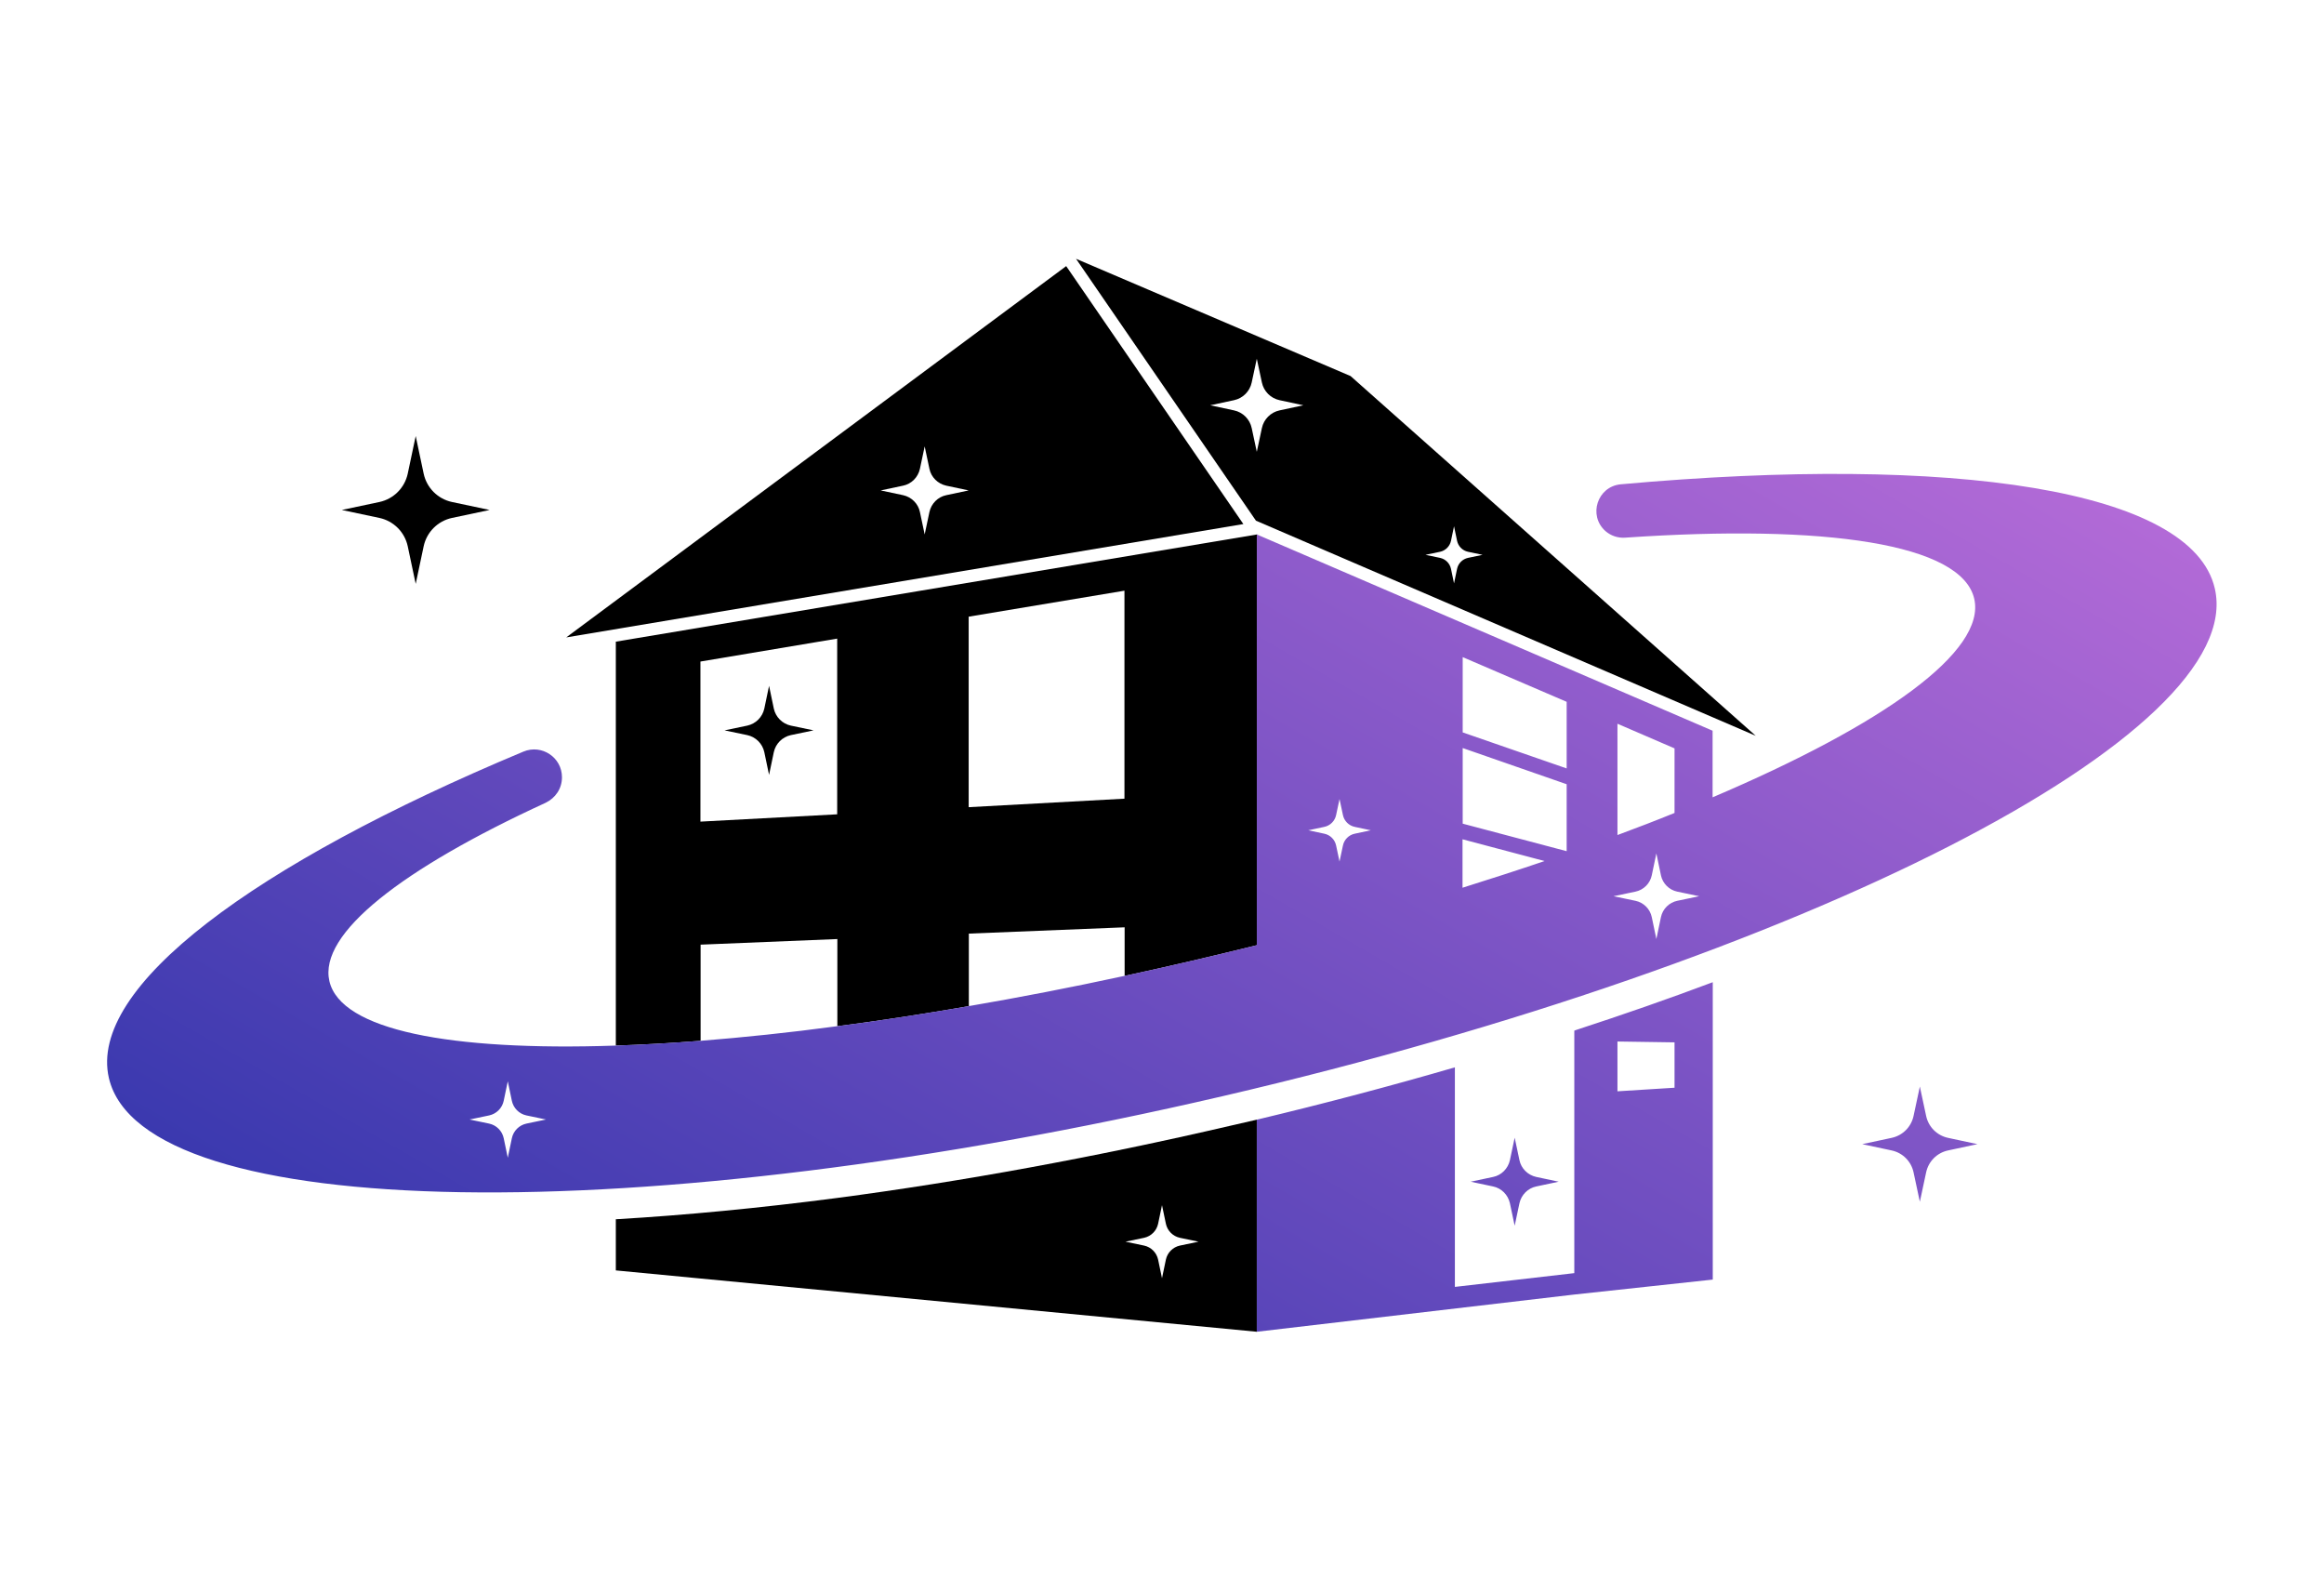
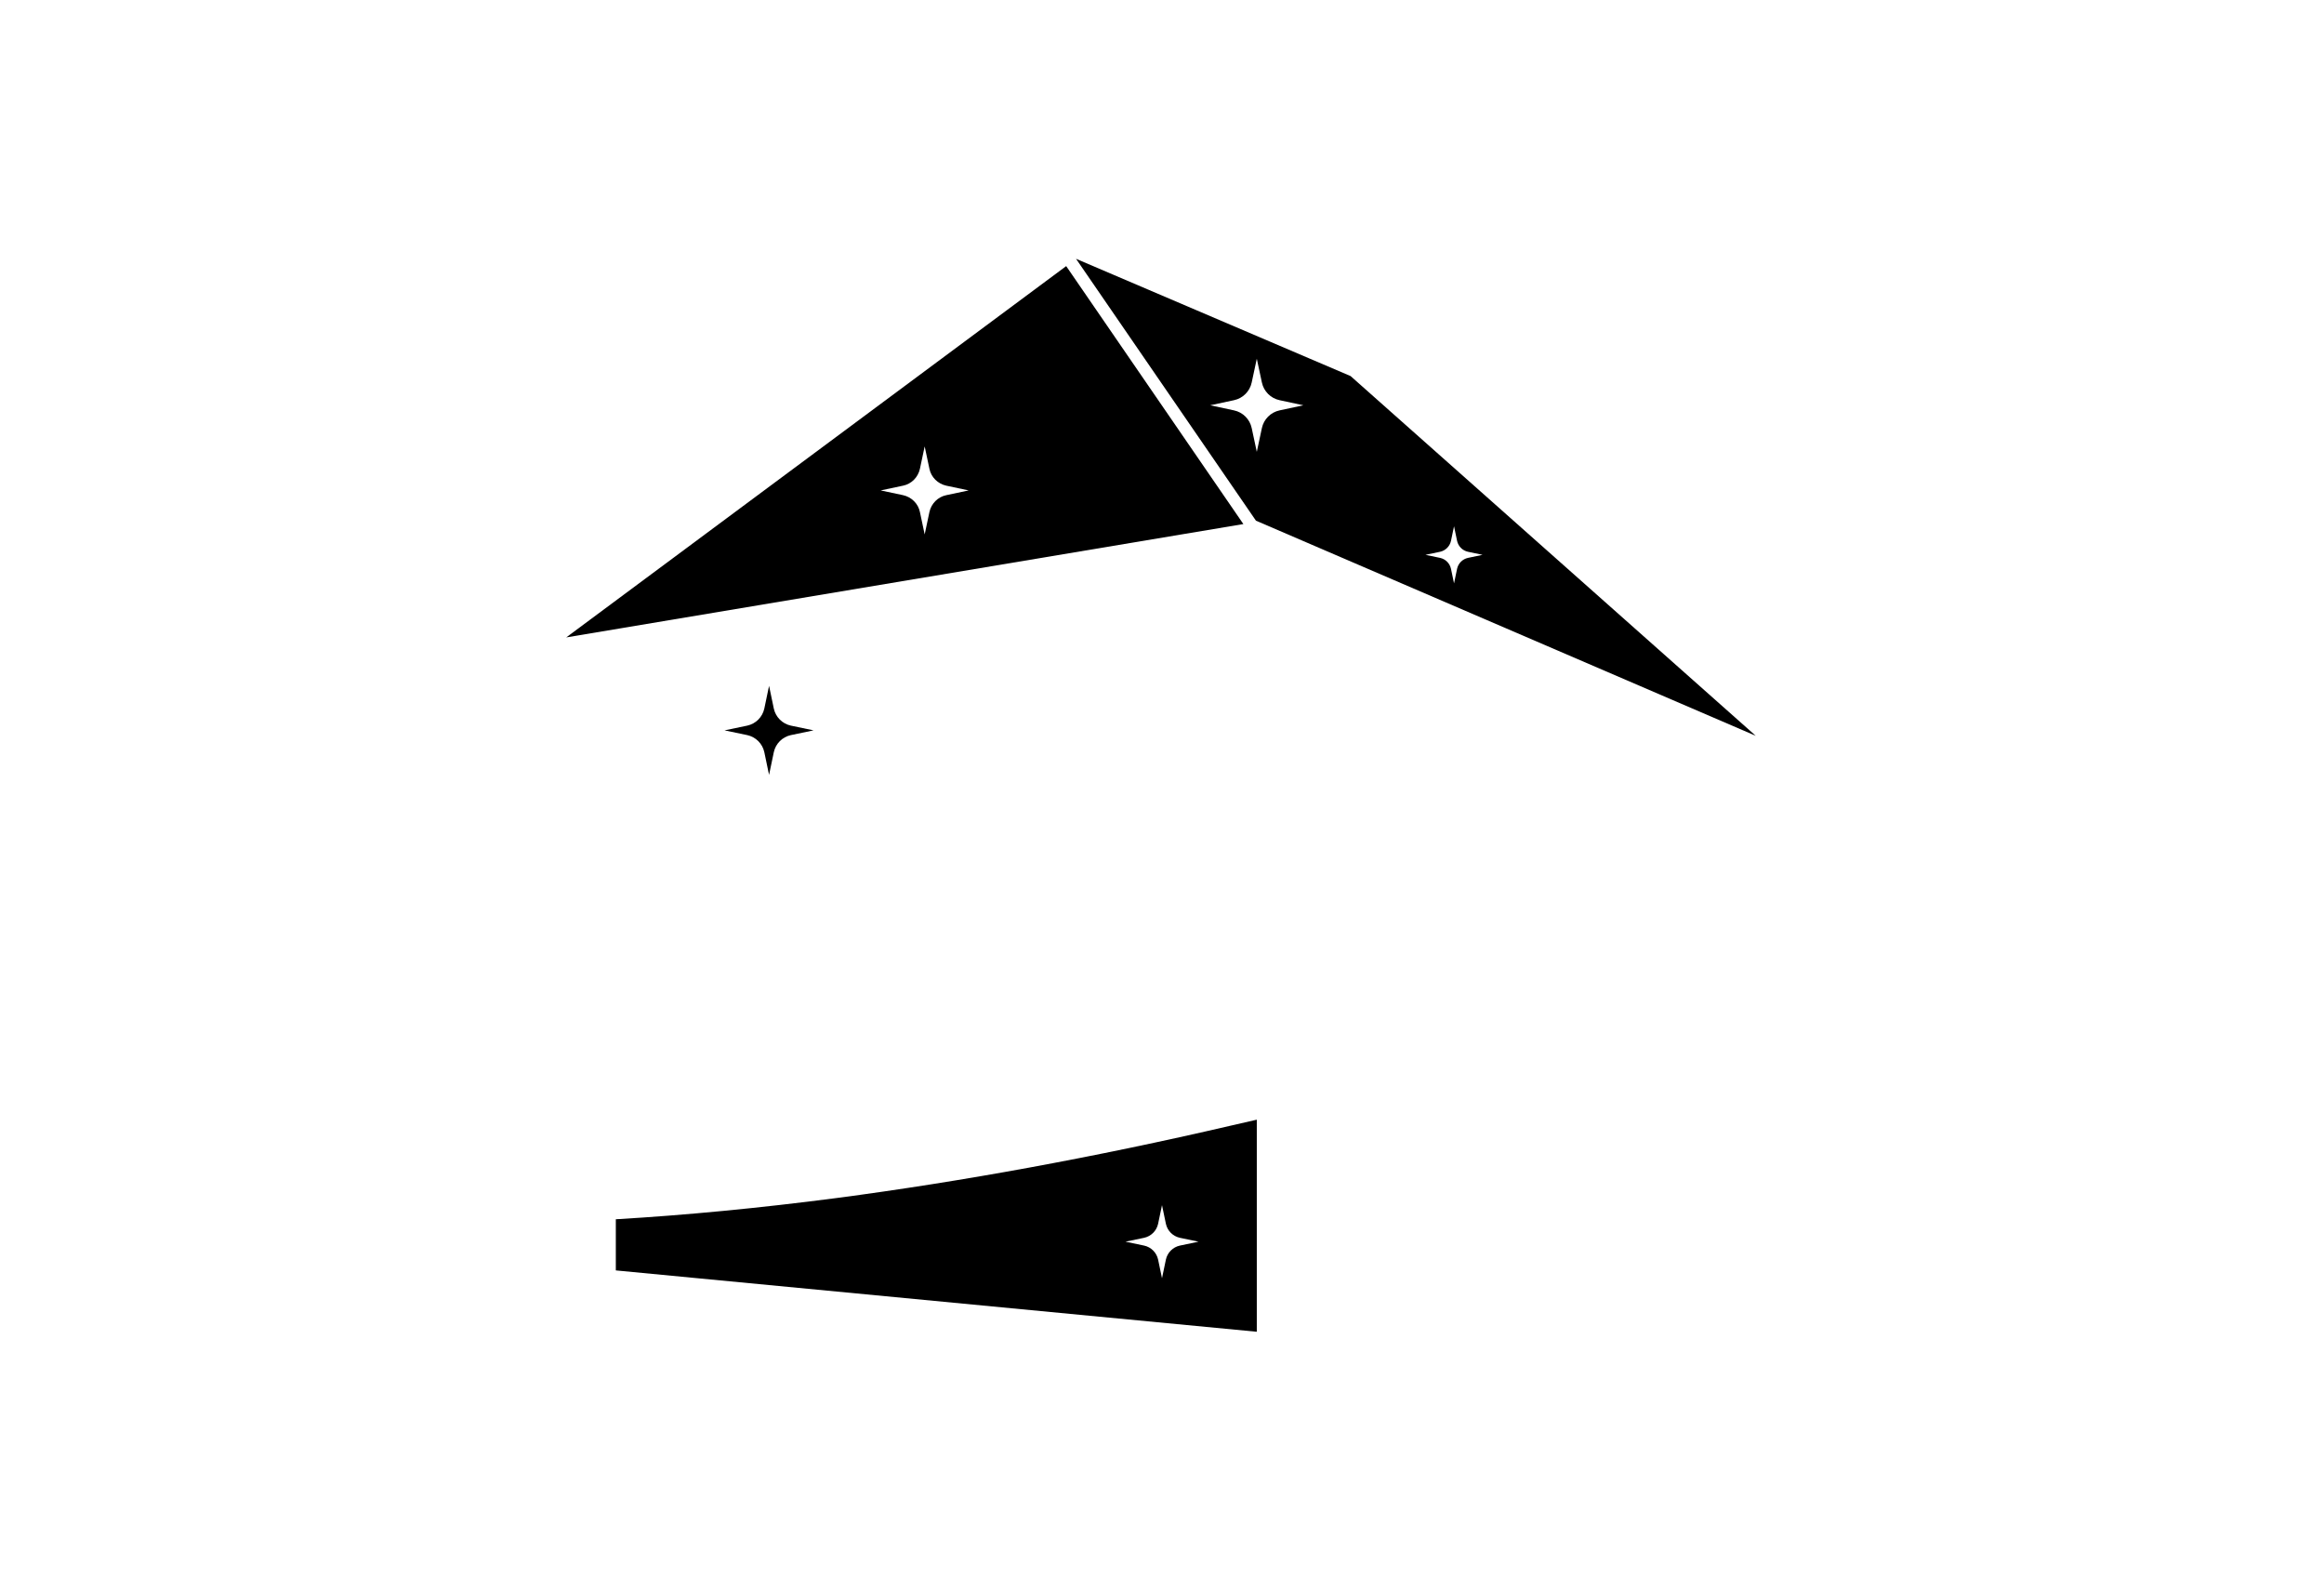
<svg xmlns="http://www.w3.org/2000/svg" version="1.1" id="Layer_1" x="0px" y="0px" viewBox="0 0 1368 936" style="enable-background:new 0 0 1368 936;" xml:space="preserve">
  <style type="text/css">
	.st0{fill:url(#SVGID_1_);}
</style>
  <g>
-     <path d="M362.5,377.6v237.7c15.8-0.5,32.5-1.5,49.9-2.8v-56.6l80.5-3.3v51.3c24.9-3.2,50.7-7.2,77.4-11.8v-42.7l91.7-3.7v28.6   c13.1-2.8,26.3-5.8,39.7-8.9c12.9-3,25.7-6.1,38.3-9.2V314.5L362.5,377.6z M492.8,479.2l-80.5,4.3v-94.2l80.5-13.5V479.2z    M661.9,470l-91.7,5V362.9l91.7-15.3V470z" />
    <path d="M478.9,429.8l-13.4-2.8c-5-1.1-8.9-5-10-10l-2.8-13.4l-2.8,13.4c-1.1,5-5,8.9-10,10l-13.4,2.8l13.4,2.8c5,1.1,8.9,5,10,10   l2.8,13.4l2.8-13.4c1.1-5,5-8.9,10-10L478.9,429.8z" />
-     <path d="M288.2,300.1l-22.2-4.7c-8.3-1.8-14.8-8.3-16.6-16.6l-4.7-22.2l-4.7,22.2c-1.8,8.3-8.3,14.8-16.6,16.6l-22.2,4.7l22.2,4.7   c8.3,1.8,14.8,8.3,16.6,16.6l4.7,22.2l4.7-22.2c1.8-8.3,8.3-14.8,16.6-16.6L288.2,300.1z" />
    <path d="M724.1,662.5c-79.6,18.5-157.9,32.8-231.6,42.5c-45.3,5.9-88.9,10.1-130,12.5v30.1l377.3,36.1V658.9   C734.6,660.1,729.4,661.3,724.1,662.5z M694.5,733c-4.1,0.9-7.3,4.1-8.2,8.2l-2.3,11l-2.3-11c-0.9-4.1-4.1-7.3-8.2-8.2l-11-2.3   l11-2.3c4.1-0.9,7.3-4.1,8.2-8.2l2.3-11l2.3,11c0.9,4.1,4.1,7.3,8.2,8.2l11,2.3L694.5,733z" />
    <path d="M333.3,375.1l398.6-66.7L627.6,156.6L333.3,375.1z M557,291.4c-4.9,1-8.8,4.9-9.9,9.9l-2.8,13.2l-2.8-13.2   c-1-4.9-4.9-8.8-9.9-9.9l-13.2-2.8l13.2-2.8c4.9-1,8.8-4.9,9.9-9.9l2.8-13.2l2.8,13.2c1,4.9,4.9,8.8,9.9,9.9l13.2,2.8L557,291.4z" />
    <path d="M795,221.3l-161.6-69l105.9,154.1L1033.5,433L795,221.3z M753.2,241.5c-5.2,1.1-9.3,5.2-10.4,10.4l-3,14l-3-14   c-1.1-5.2-5.2-9.3-10.4-10.4l-14-3l14-3c5.2-1.1,9.3-5.2,10.4-10.4l3-14l3,14c1.1,5.2,5.2,9.3,10.4,10.4l14,3L753.2,241.5z    M857.7,334.7l-1.8,8.6l-1.8-8.6c-0.7-3.2-3.2-5.7-6.4-6.4l-8.6-1.8l8.6-1.8c3.2-0.7,5.7-3.2,6.4-6.4l1.8-8.6l1.8,8.6   c0.7,3.2,3.2,5.7,6.4,6.4l8.6,1.8l-8.6,1.8C860.9,329,858.4,331.5,857.7,334.7z" />
    <linearGradient id="SVGID_1_" gradientUnits="userSpaceOnUse" x1="471.869" y1="887.442" x2="921.932" y2="107.91">
      <stop offset="0" style="stop-color:#3B39AF" />
      <stop offset="1" style="stop-color:#B26AD7" />
    </linearGradient>
-     <path class="st0" d="M878.9,698.2l-13.2-2.8l13.2-2.8c4.9-1,8.8-4.9,9.9-9.9l2.8-13.2l2.8,13.2c1,4.9,4.9,8.8,9.9,9.9l13.2,2.8   l-13.2,2.8c-4.9,1-8.8,4.9-9.9,9.9l-2.8,13.2l-2.8-13.2C887.7,703.1,883.8,699.2,878.9,698.2z M1133.8,656.7l-3.7-17.3l-3.7,17.3   c-1.4,6.5-6.4,11.5-12.9,12.9l-17.3,3.7l17.3,3.7c6.5,1.4,11.5,6.4,12.9,12.9l3.7,17.3l3.7-17.3c1.4-6.5,6.4-11.5,12.9-12.9   l17.3-3.7l-17.3-3.7C1140.2,668.2,1135.2,663.2,1133.8,656.7z M720,645c-342.4,79.6-636,74.8-655.9-10.6   c-12.4-53.5,85.3-125.8,244-192.1c10.8-4.5,22.7,3.4,22.7,15.1c0,3.2-0.9,6.3-2.6,8.9c-1.7,2.6-4.1,4.7-7,6.1   c-84.6,38.9-133.8,77-127.3,105c6.7,28.8,70.9,41.2,168.4,37.9c15.8-0.5,32.5-1.5,49.9-2.8c25.3-2,52.2-4.8,80.5-8.6   c24.9-3.2,50.7-7.2,77.4-11.8c29.7-5.1,60.3-11,91.7-17.8c13.1-2.8,26.3-5.8,39.7-8.9c12.9-3,25.7-6.1,38.3-9.2V314.5L1008.1,430   v39.2c100.8-42.9,161.2-86,154-116.9c-7.5-32.3-87.4-44-205.5-35.9c-4.2,0.3-8.4-1.1-11.6-3.9c-10.3-9.2-4.7-26.2,9-27.5   c196-17.7,336.2,3.1,349.7,61.2C1323.7,431.6,1062.3,565.4,720,645z M321.4,658.8l-11.5-2.4c-4.3-0.9-7.7-4.3-8.6-8.6l-2.4-11.5   l-2.4,11.5c-0.9,4.3-4.3,7.7-8.6,8.6l-11.5,2.4l11.5,2.4c4.3,0.9,7.7,4.3,8.6,8.6l2.4,11.5l2.4-11.5c0.9-4.3,4.3-7.7,8.6-8.6   L321.4,658.8z M952.1,491.4c11.6-4.3,22.8-8.6,33.6-13v-38l-33.6-14.5V491.4z M806.9,488.6l-9.4-2c-3.5-0.7-6.3-3.5-7-7l-2-9.4   l-2,9.4c-0.7,3.5-3.5,6.3-7,7l-9.4,2l9.4,2c3.5,0.7,6.3,3.5,7,7l2,9.4l2-9.4c0.7-3.5,3.5-6.3,7-7L806.9,488.6z M909.2,506.7   l-48.3-12.8v28.5C877.5,517.2,893.6,512,909.2,506.7z M922.2,461.5l-61.2-21.3v44.5l61.2,16.2V461.5z M922.2,413l-61.2-26.3V431   l61.2,21.2V413z M1000.2,527.4l-12.9-2.7c-4.8-1-8.6-4.8-9.6-9.6l-2.7-12.9l-2.7,12.9c-1,4.8-4.8,8.6-9.6,9.6l-12.9,2.7l12.9,2.7   c4.8,1,8.6,4.8,9.6,9.6l2.7,12.9l2.7-12.9c1-4.8,4.8-8.6,9.6-9.6L1000.2,527.4z M928.1,606c-0.5,0.2-0.9,0.3-1.4,0.5v142.7l0,0v0   l-33,3.8l-37.3,4.3v0l0,0V628.1c-37.8,11-76.8,21.3-116.6,30.8v124.8l186.9-21.9v0l0,0l81.5-8.8V578   C982.4,587.7,955.7,597,928.1,606z M952.1,642.2v-29.3l33.6,0.5v26.7L952.1,642.2z" />
  </g>
</svg>